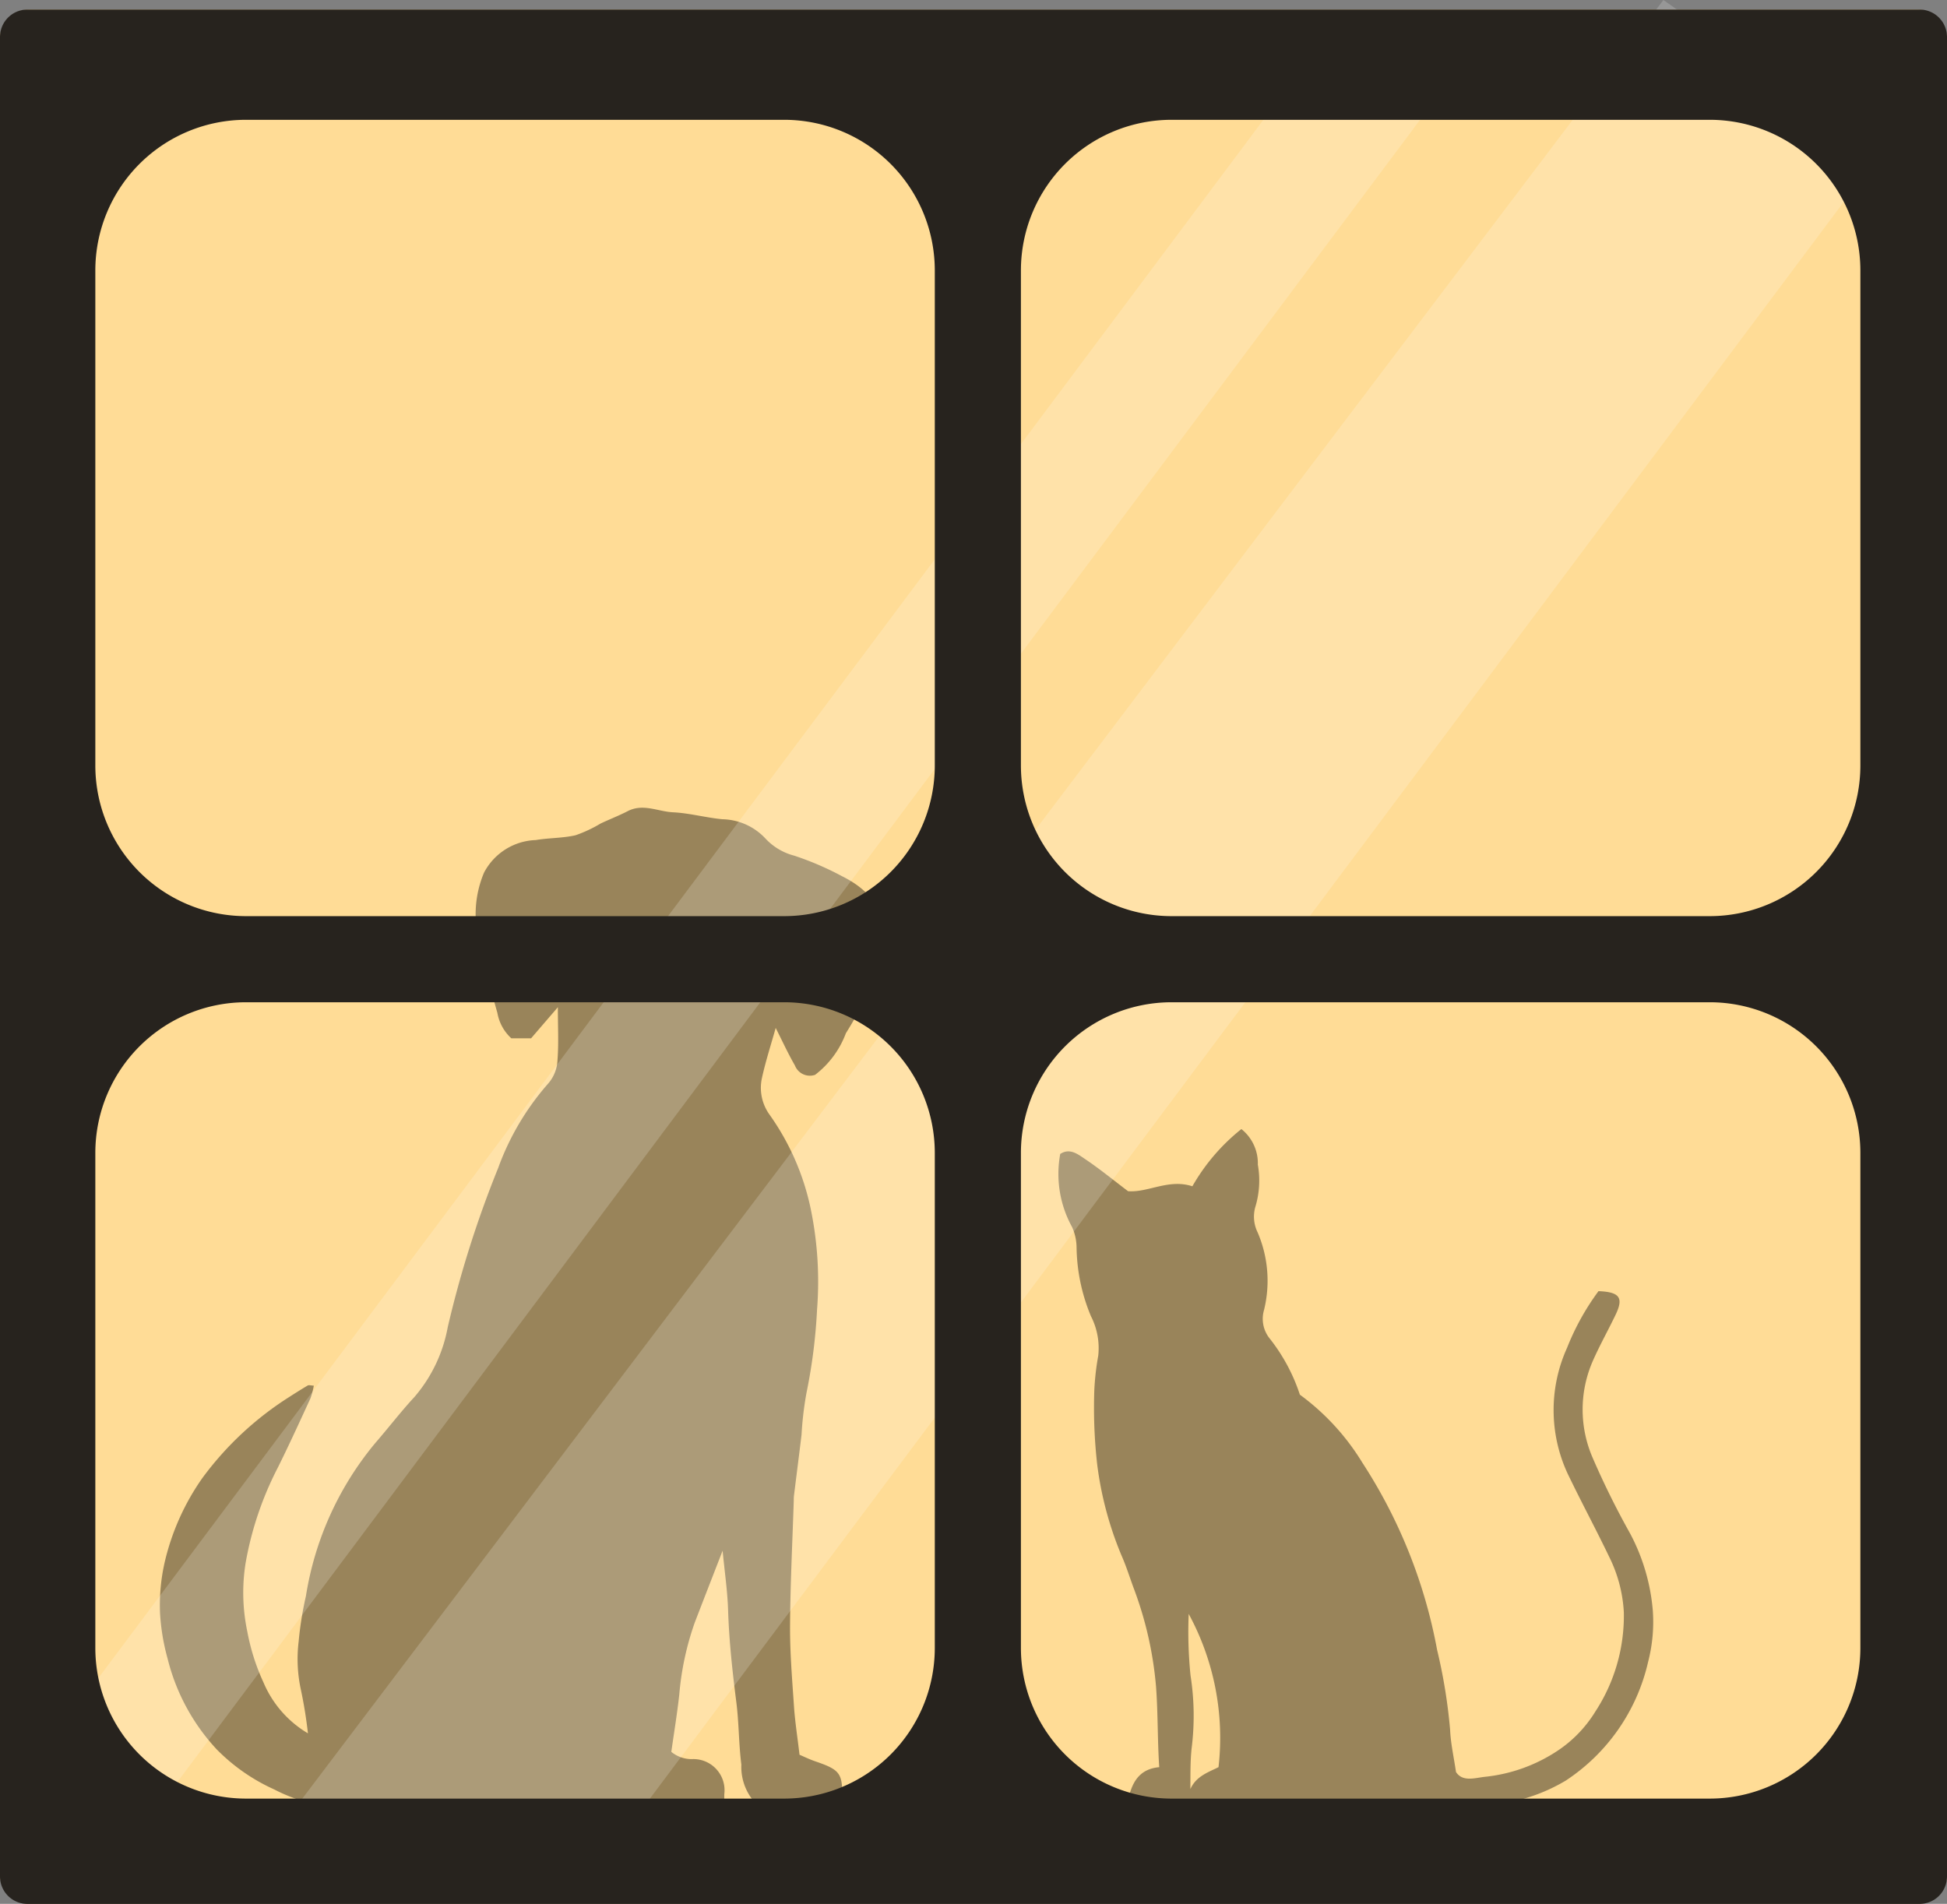
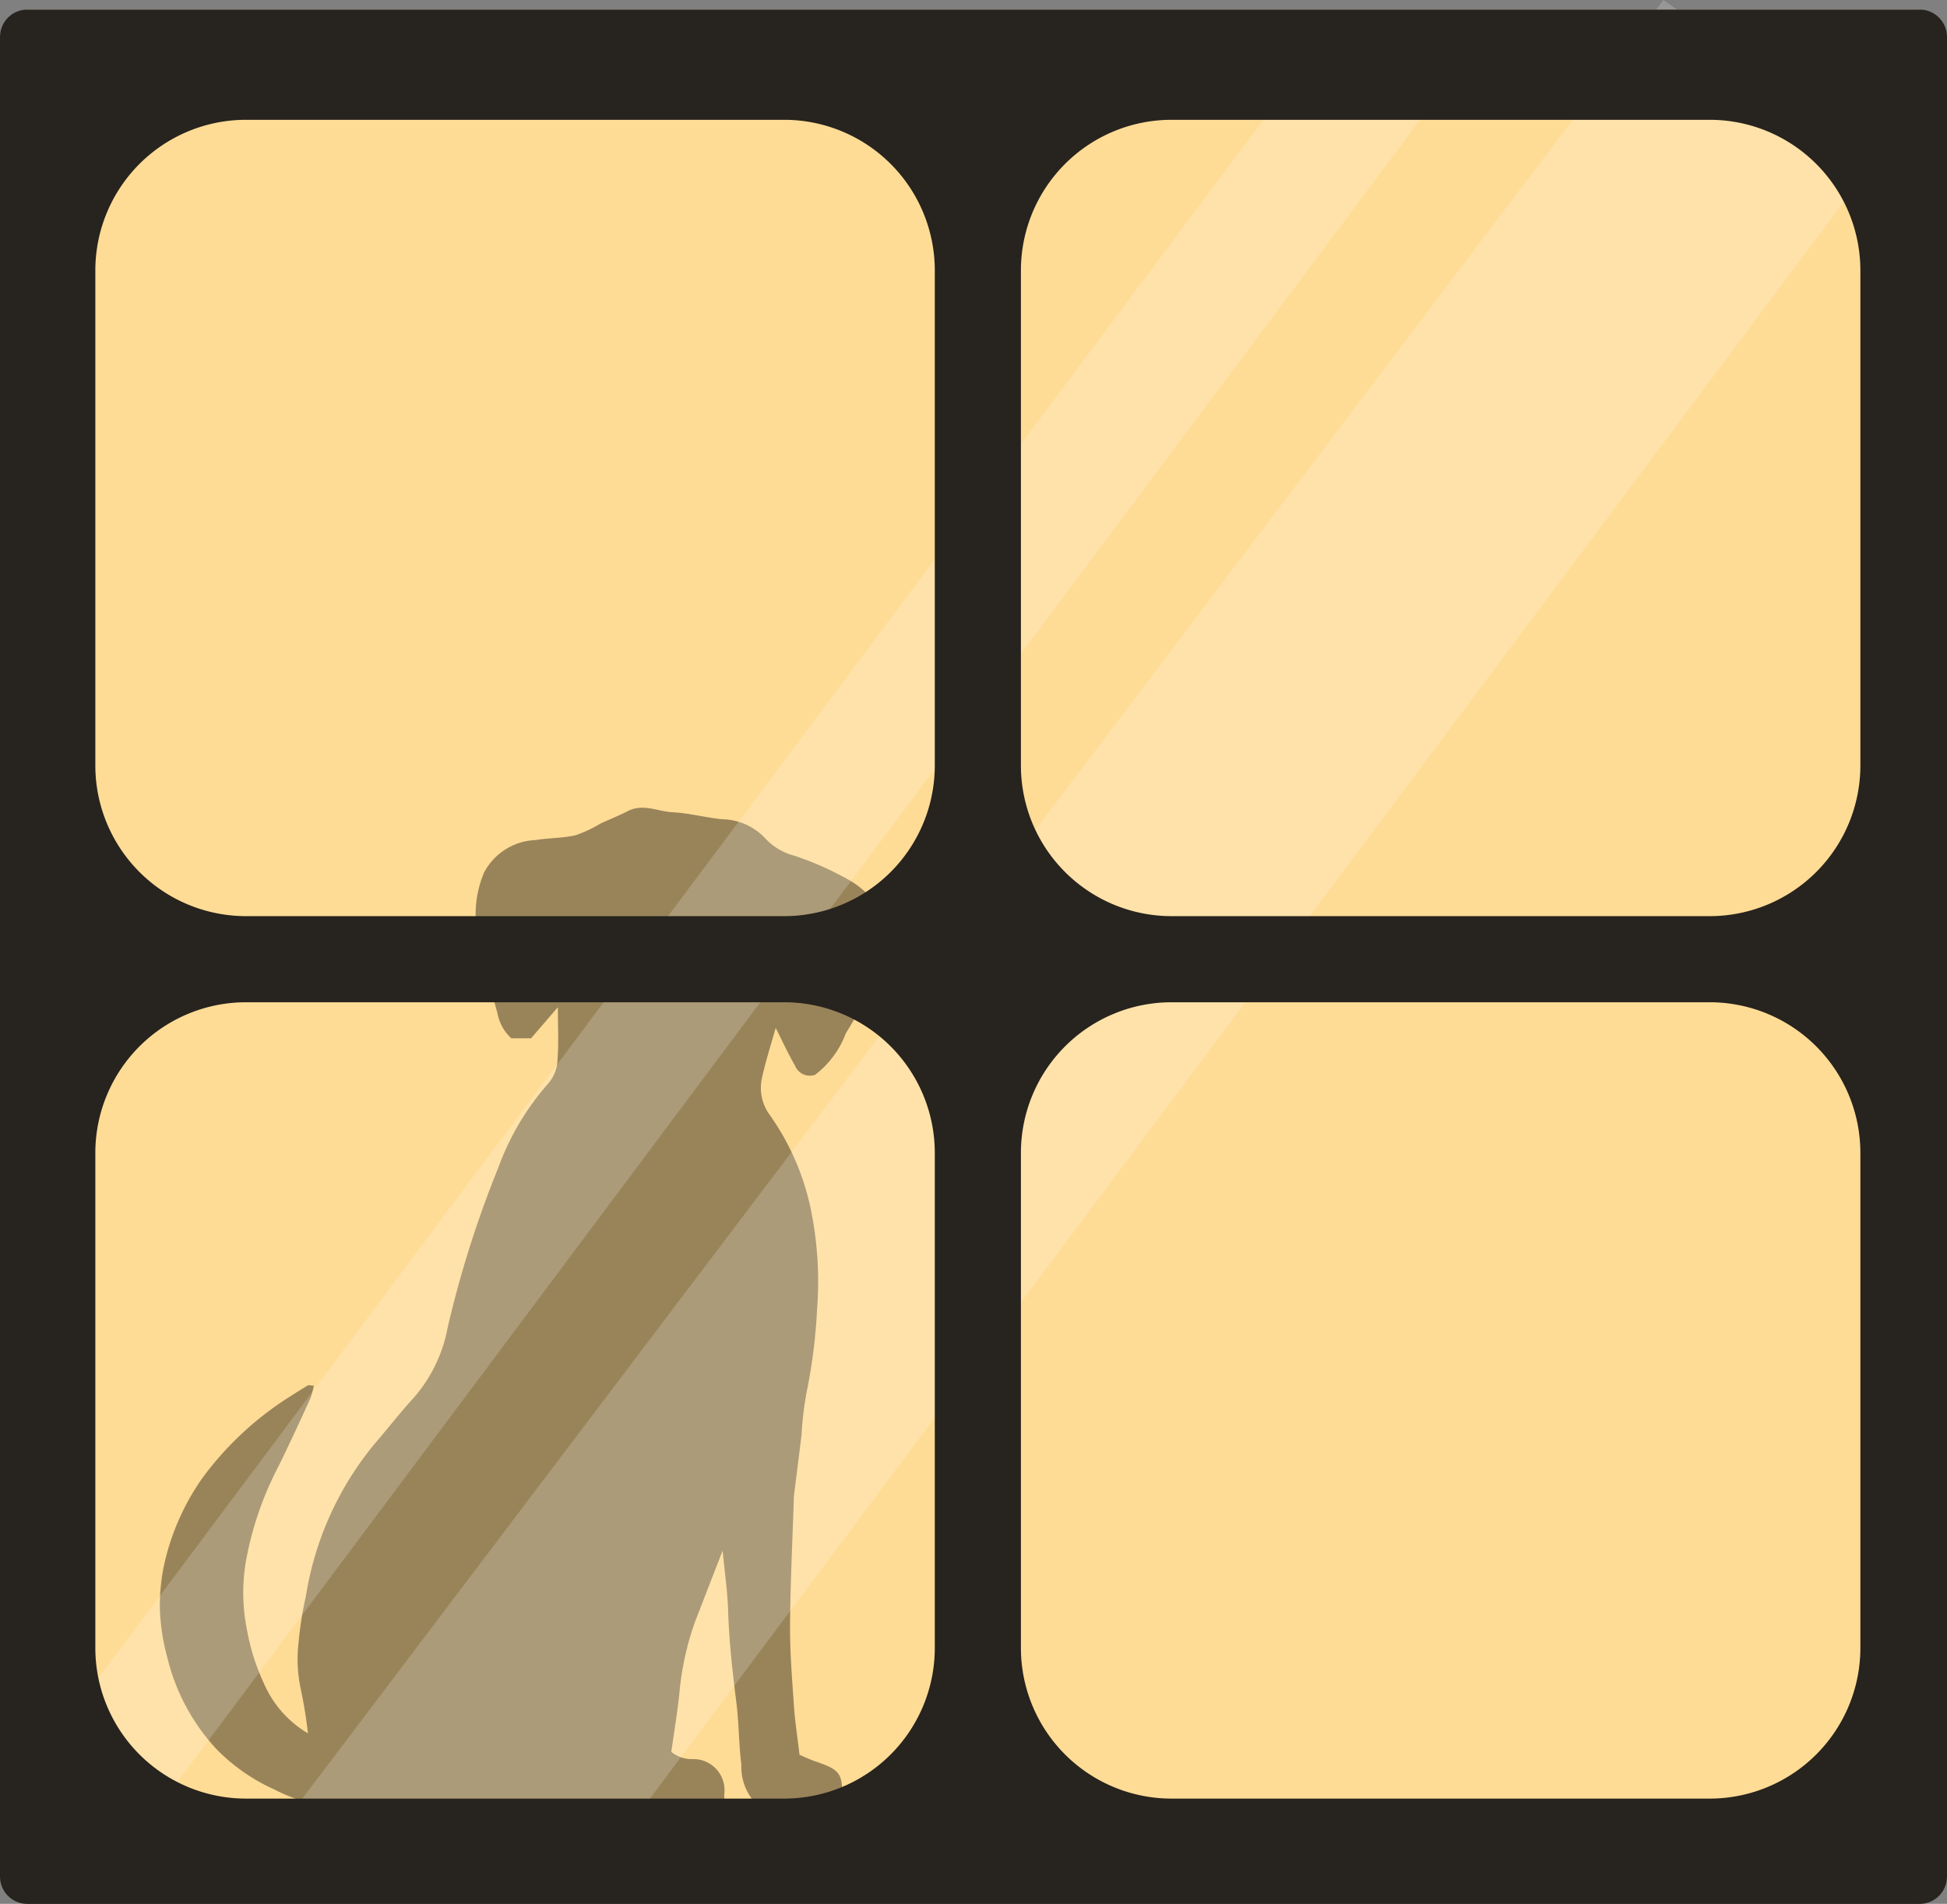
<svg xmlns="http://www.w3.org/2000/svg" width="92.173" height="90.139" viewBox="0 0 92.173 90.139">
  <rect x="0" y="0" width="92.173" height="90.139" fill="#808080" stroke="none" />
  <defs>
    <clipPath id="clip-path">
      <rect id="Rectangle_464" data-name="Rectangle 464" width="91" height="90" transform="translate(0.648 0.031)" fill="#fff" stroke="#707070" stroke-width="1" />
    </clipPath>
  </defs>
  <g id="Composant_1_8" data-name="Composant 1 8" transform="translate(0 0)">
    <rect id="Rectangle_66" data-name="Rectangle 66" width="92.172" height="89.687" rx="1.376" transform="translate(0 0.452)" fill="#ffdc96" />
    <g id="Groupe_de_masques_17" data-name="Groupe de masques 17" clip-path="url(#clip-path)">
      <g id="Groupe_110" data-name="Groupe 110" transform="translate(7.586 38.248)" opacity="0.4">
        <path id="Tracé_894" data-name="Tracé 894" d="M579.8,532.308a3.61,3.61,0,0,1-.159.6c-.5,1.089-1,2.181-1.531,3.254a15.747,15.747,0,0,0-1.54,4.55,8.9,8.9,0,0,0,.081,3.234,10.146,10.146,0,0,0,.771,2.423,5.106,5.106,0,0,0,2.1,2.4,21.4,21.4,0,0,0-.355-2.165,6.857,6.857,0,0,1-.084-2.188,16.355,16.355,0,0,1,.343-2.143,15,15,0,0,1,3.286-7.251c.626-.72,1.206-1.481,1.854-2.18a7,7,0,0,0,1.574-3.3A50.643,50.643,0,0,1,588.529,522,12.489,12.489,0,0,1,590.9,518a1.8,1.8,0,0,0,.437-1.126c.059-.759.017-1.526.017-2.484l-1.267,1.472h-.937a2.131,2.131,0,0,1-.659-1.2c-.315-1.119-.637-2.24-.861-3.379a5.064,5.064,0,0,1,.229-3.265,2.874,2.874,0,0,1,2.446-1.541c.624-.105,1.27-.088,1.884-.227a6.355,6.355,0,0,0,1.191-.558c.426-.2.867-.371,1.284-.586.727-.375,1.43.022,2.14.056.782.038,1.554.254,2.336.329a2.865,2.865,0,0,1,2.029.9,2.829,2.829,0,0,0,1.373.824,14.235,14.235,0,0,1,2.262.972c1.992.99,2.373,2.508,1.66,4.557a18.536,18.536,0,0,1-1.475,2.878,4.415,4.415,0,0,1-1.459,1.971.76.76,0,0,1-.953-.443c-.329-.572-.605-1.174-.911-1.779-.224.8-.482,1.591-.657,2.4a2.168,2.168,0,0,0,.373,1.716,11.887,11.887,0,0,1,1.93,4.393,17,17,0,0,1,.312,4.828,25.862,25.862,0,0,1-.5,3.941,16.01,16.01,0,0,0-.234,1.98c-.117.971-.242,1.941-.362,2.913a1.9,1.9,0,0,0-.006.193c-.063,1.977-.164,3.955-.176,5.933-.008,1.271.1,2.545.185,3.815.049.726.163,1.447.263,2.3.183.077.457.212.744.311,1.2.412,1.312.565,1.27,1.859a.613.613,0,0,1-.63.343c-1.09-.011-2.18,0-3.237,0a2.522,2.522,0,0,1-.9-2.046c-.126-.976-.113-1.969-.237-2.945-.184-1.449-.344-2.9-.391-4.357-.028-.912-.164-1.821-.26-2.827-.462,1.192-.894,2.3-1.321,3.409a13.652,13.652,0,0,0-.731,3.408c-.1.907-.25,1.811-.376,2.708a1.513,1.513,0,0,0,.967.344,1.474,1.474,0,0,1,1.54,1.665c0,.186,0,.373,0,.641h-.813c-5.646,0-11.293-.013-16.939.01a7.827,7.827,0,0,1-3.554-.881,8.989,8.989,0,0,1-2.726-1.9,9.723,9.723,0,0,1-2.323-4.3,10.142,10.142,0,0,1-.356-2.136,9.132,9.132,0,0,1,.227-2.455,11.428,11.428,0,0,1,1.777-3.953,15.222,15.222,0,0,1,4.1-3.829c.294-.189.589-.375.889-.553C579.575,532.271,579.651,532.3,579.8,532.308Z" transform="translate(-572.53 -504.952)" />
-         <path id="Tracé_895" data-name="Tracé 895" d="M643.28,528.786c1.007.039,1.193.313.815,1.107-.349.73-.748,1.438-1.075,2.178a5.731,5.731,0,0,0,0,4.641,38.91,38.91,0,0,0,1.754,3.541,9.432,9.432,0,0,1,1.078,3.659,7.539,7.539,0,0,1-.221,2.419,9.159,9.159,0,0,1-3.9,5.627,8.277,8.277,0,0,1-3.019,1.082,22.719,22.719,0,0,1-4.484.2c-3.256.019-6.512.006-9.766.006l-.475-.407c-.7.634-1.554.334-2.518.428l-.429-.5c.191-.835.585-1.365,1.445-1.444-.085-1.3-.057-2.553-.151-3.813a17.372,17.372,0,0,0-1.076-4.711c-.184-.505-.346-1.021-.564-1.511a16.482,16.482,0,0,1-1.143-4.274,23.833,23.833,0,0,1-.138-3.566,12.626,12.626,0,0,1,.185-1.607,3.31,3.31,0,0,0-.345-1.869,8.734,8.734,0,0,1-.681-3.247,2.414,2.414,0,0,0-.211-.971,5.211,5.211,0,0,1-.563-3.463c.46-.3.844.018,1.186.247.675.453,1.306.971,2.025,1.515.945.077,1.921-.6,3.045-.232a9.454,9.454,0,0,1,2.32-2.709,2.067,2.067,0,0,1,.779,1.685,4.3,4.3,0,0,1-.125,2.023,1.691,1.691,0,0,0,.117,1.187,5.8,5.8,0,0,1,.3,3.676,1.483,1.483,0,0,0,.268,1.343,8.577,8.577,0,0,1,1.43,2.661,11.2,11.2,0,0,1,2.958,3.22,24.3,24.3,0,0,1,3.539,8.863,25.607,25.607,0,0,1,.616,3.788c.027.637.172,1.269.278,1.993.31.479.886.284,1.353.23a7.627,7.627,0,0,0,3.488-1.257,5.957,5.957,0,0,0,1.752-1.827,8.291,8.291,0,0,0,1.353-4.71,6.679,6.679,0,0,0-.693-2.622c-.6-1.252-1.255-2.471-1.86-3.719a7.14,7.14,0,0,1-.134-6.178A11.819,11.819,0,0,1,643.28,528.786Zm-19.4,15.279a20.459,20.459,0,0,0,.087,2.918,12.31,12.31,0,0,1,.051,3.453c-.068.643-.052,1.265-.059,1.925.278-.621.864-.8,1.333-1.039A12.283,12.283,0,0,0,623.879,544.065Z" transform="translate(-575.192 -505.904)" />
      </g>
    </g>
    <path id="Rectangle_29-23" data-name="Rectangle 29-23" d="M643.994,464.309l10.262,7.252-61.7,82.529-14.888-2.128Z" transform="translate(-565.247 -464.309)" fill="#fff" opacity="0.187" style="isolation: isolate" />
    <path id="Rectangle_30-23" data-name="Rectangle 30-23" d="M627.934,465.216l4.853,3.429-62.563,83.69-4.853-3.429Z" transform="translate(-564.522 -464.362)" fill="#fff" opacity="0.187" style="isolation: isolate" />
    <path id="Tracé_896" data-name="Tracé 896" d="M655.347,464.789H565.764a1.3,1.3,0,0,0-1.295,1.295v87.1a1.3,1.3,0,0,0,1.295,1.295h89.583a1.3,1.3,0,0,0,1.295-1.295v-87.1A1.3,1.3,0,0,0,655.347,464.789Zm-46.624,77.57a7.133,7.133,0,0,1-7.132,7.133H576.115a7.134,7.134,0,0,1-7.133-7.133V518.922a7.134,7.134,0,0,1,7.133-7.133h25.476a7.133,7.133,0,0,1,7.132,7.133Zm0-41.78a7.133,7.133,0,0,1-7.132,7.133H576.115a7.134,7.134,0,0,1-7.133-7.133V477.142a7.134,7.134,0,0,1,7.133-7.133h25.476a7.133,7.133,0,0,1,7.132,7.133Zm43.818,41.78a7.134,7.134,0,0,1-7.133,7.133H619.933a7.133,7.133,0,0,1-7.133-7.133V518.922a7.133,7.133,0,0,1,7.133-7.133h25.475a7.134,7.134,0,0,1,7.133,7.133Zm0-41.78a7.134,7.134,0,0,1-7.133,7.133H619.933a7.133,7.133,0,0,1-7.133-7.133V477.142a7.133,7.133,0,0,1,7.133-7.133h25.475a7.134,7.134,0,0,1,7.133,7.133Z" transform="translate(-564.469 -464.337)" fill="#27231e" />
  </g>
</svg>